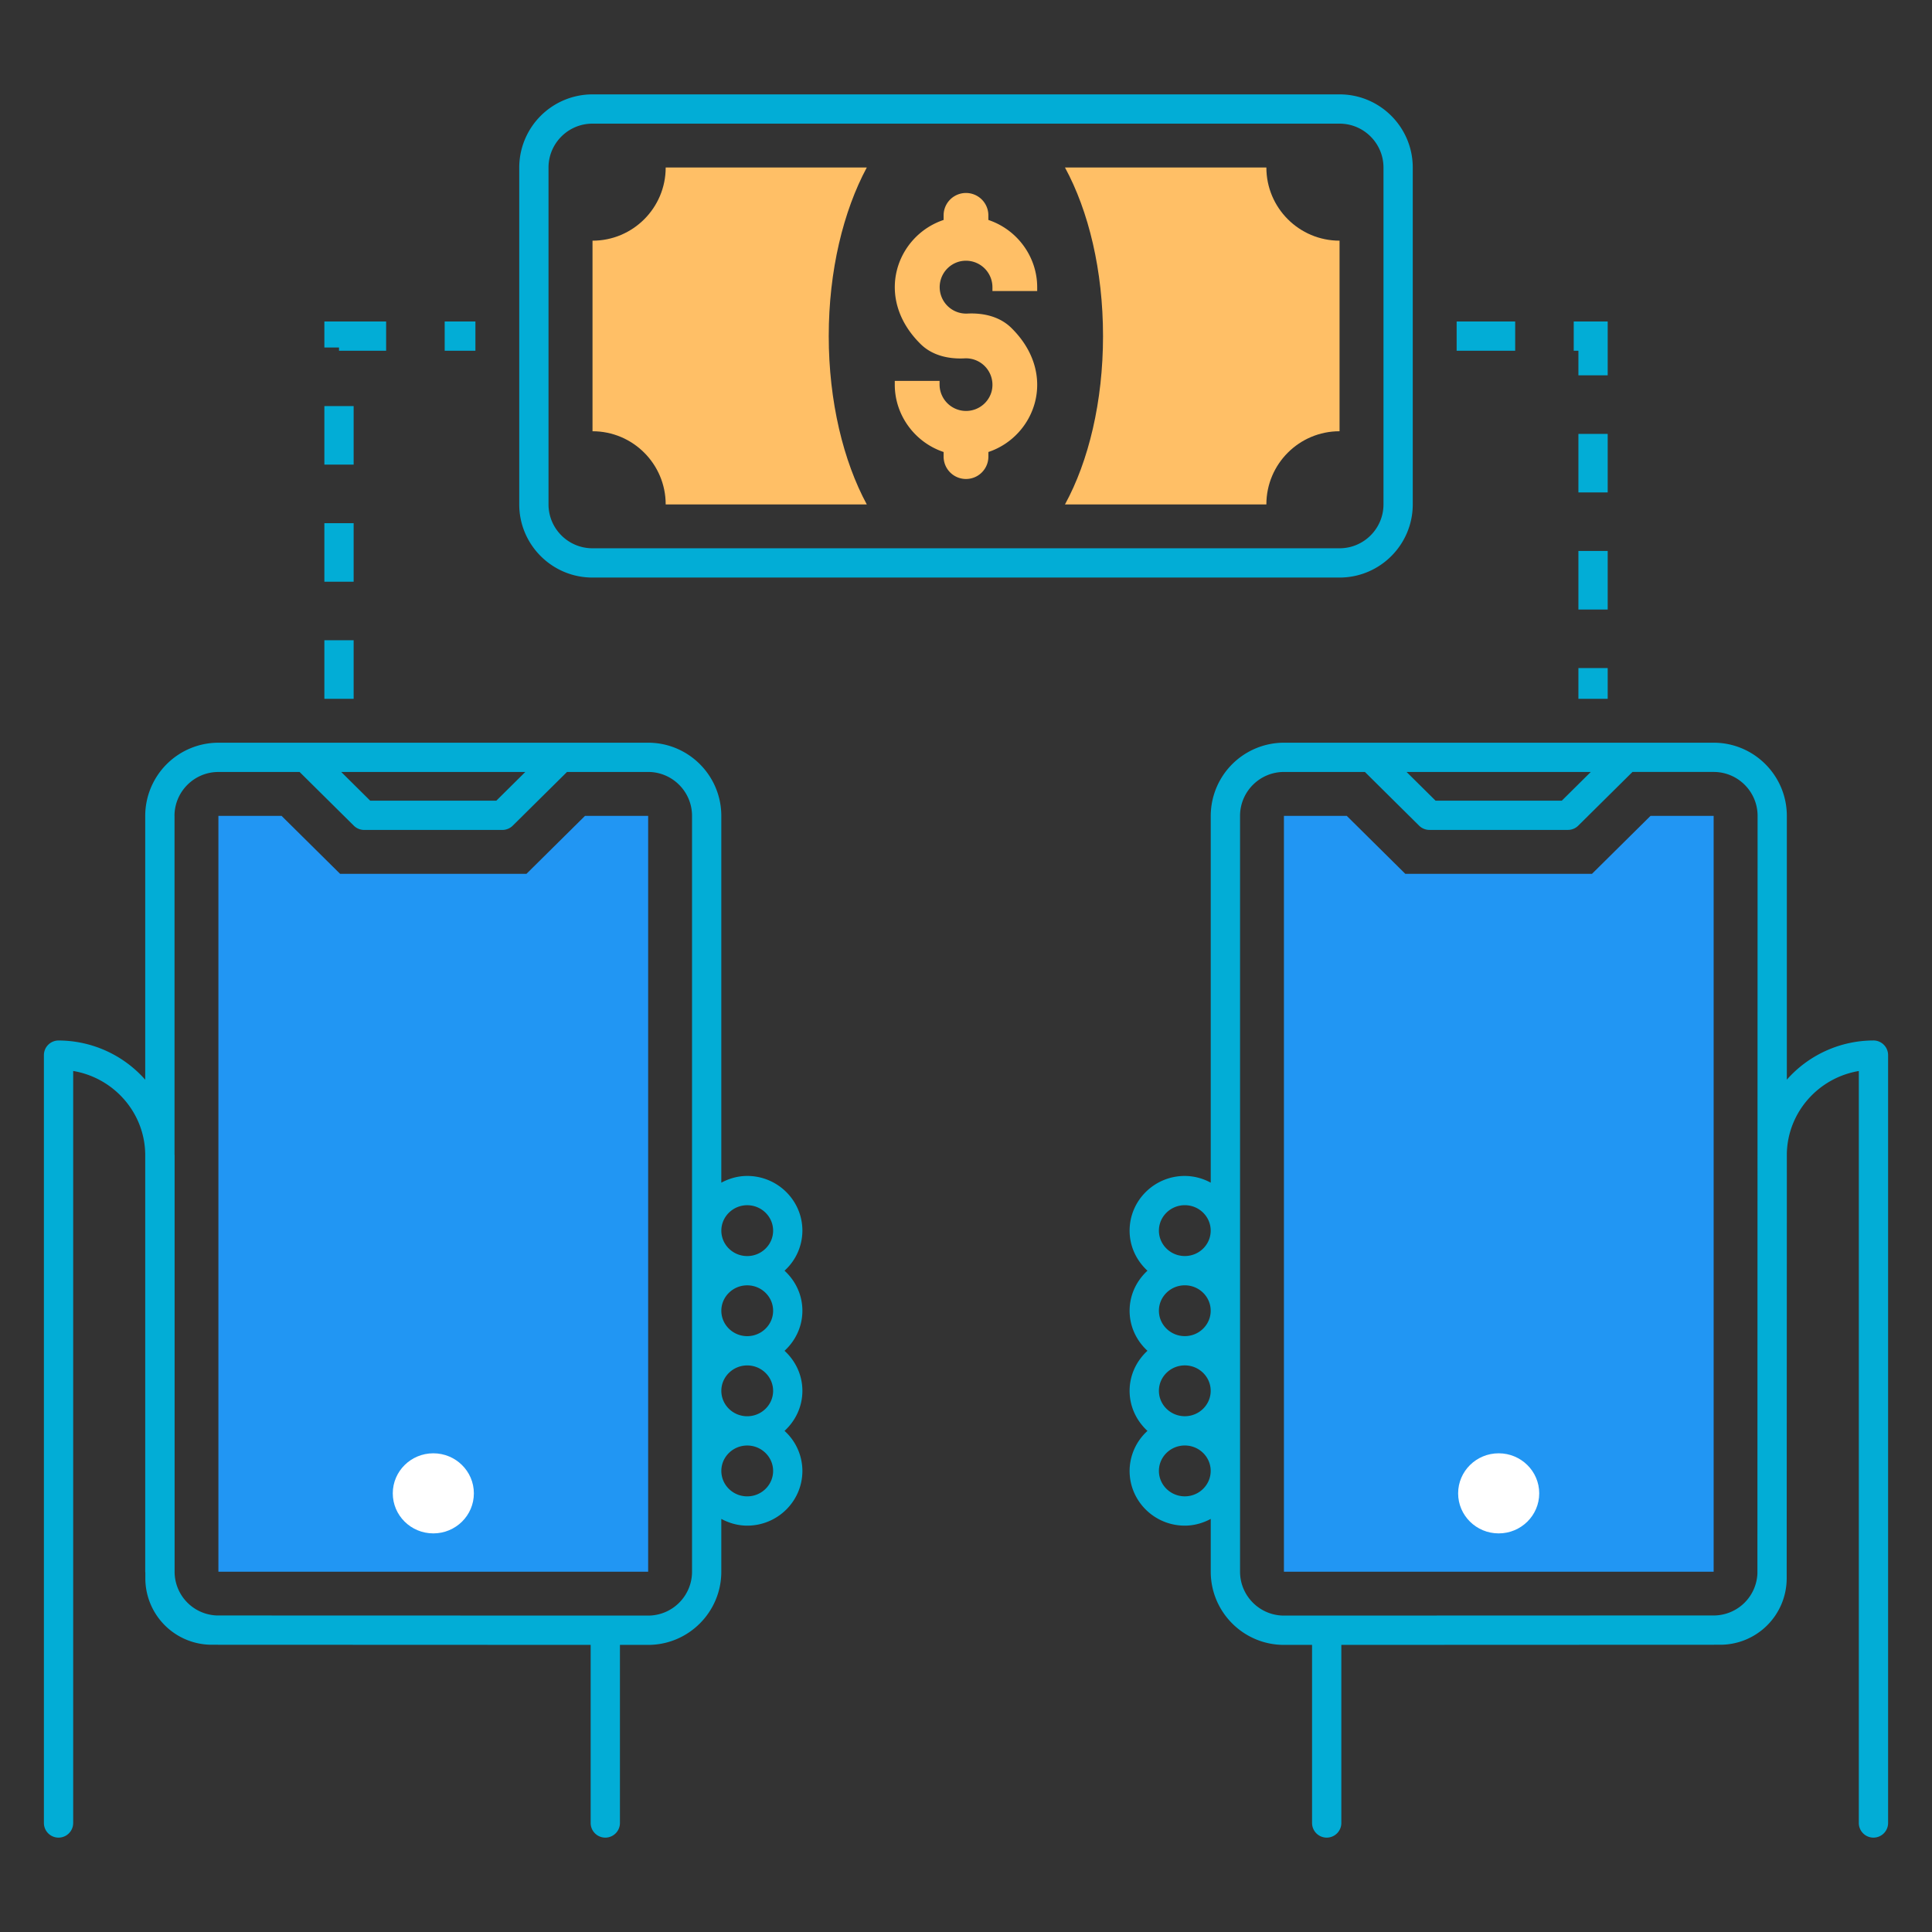
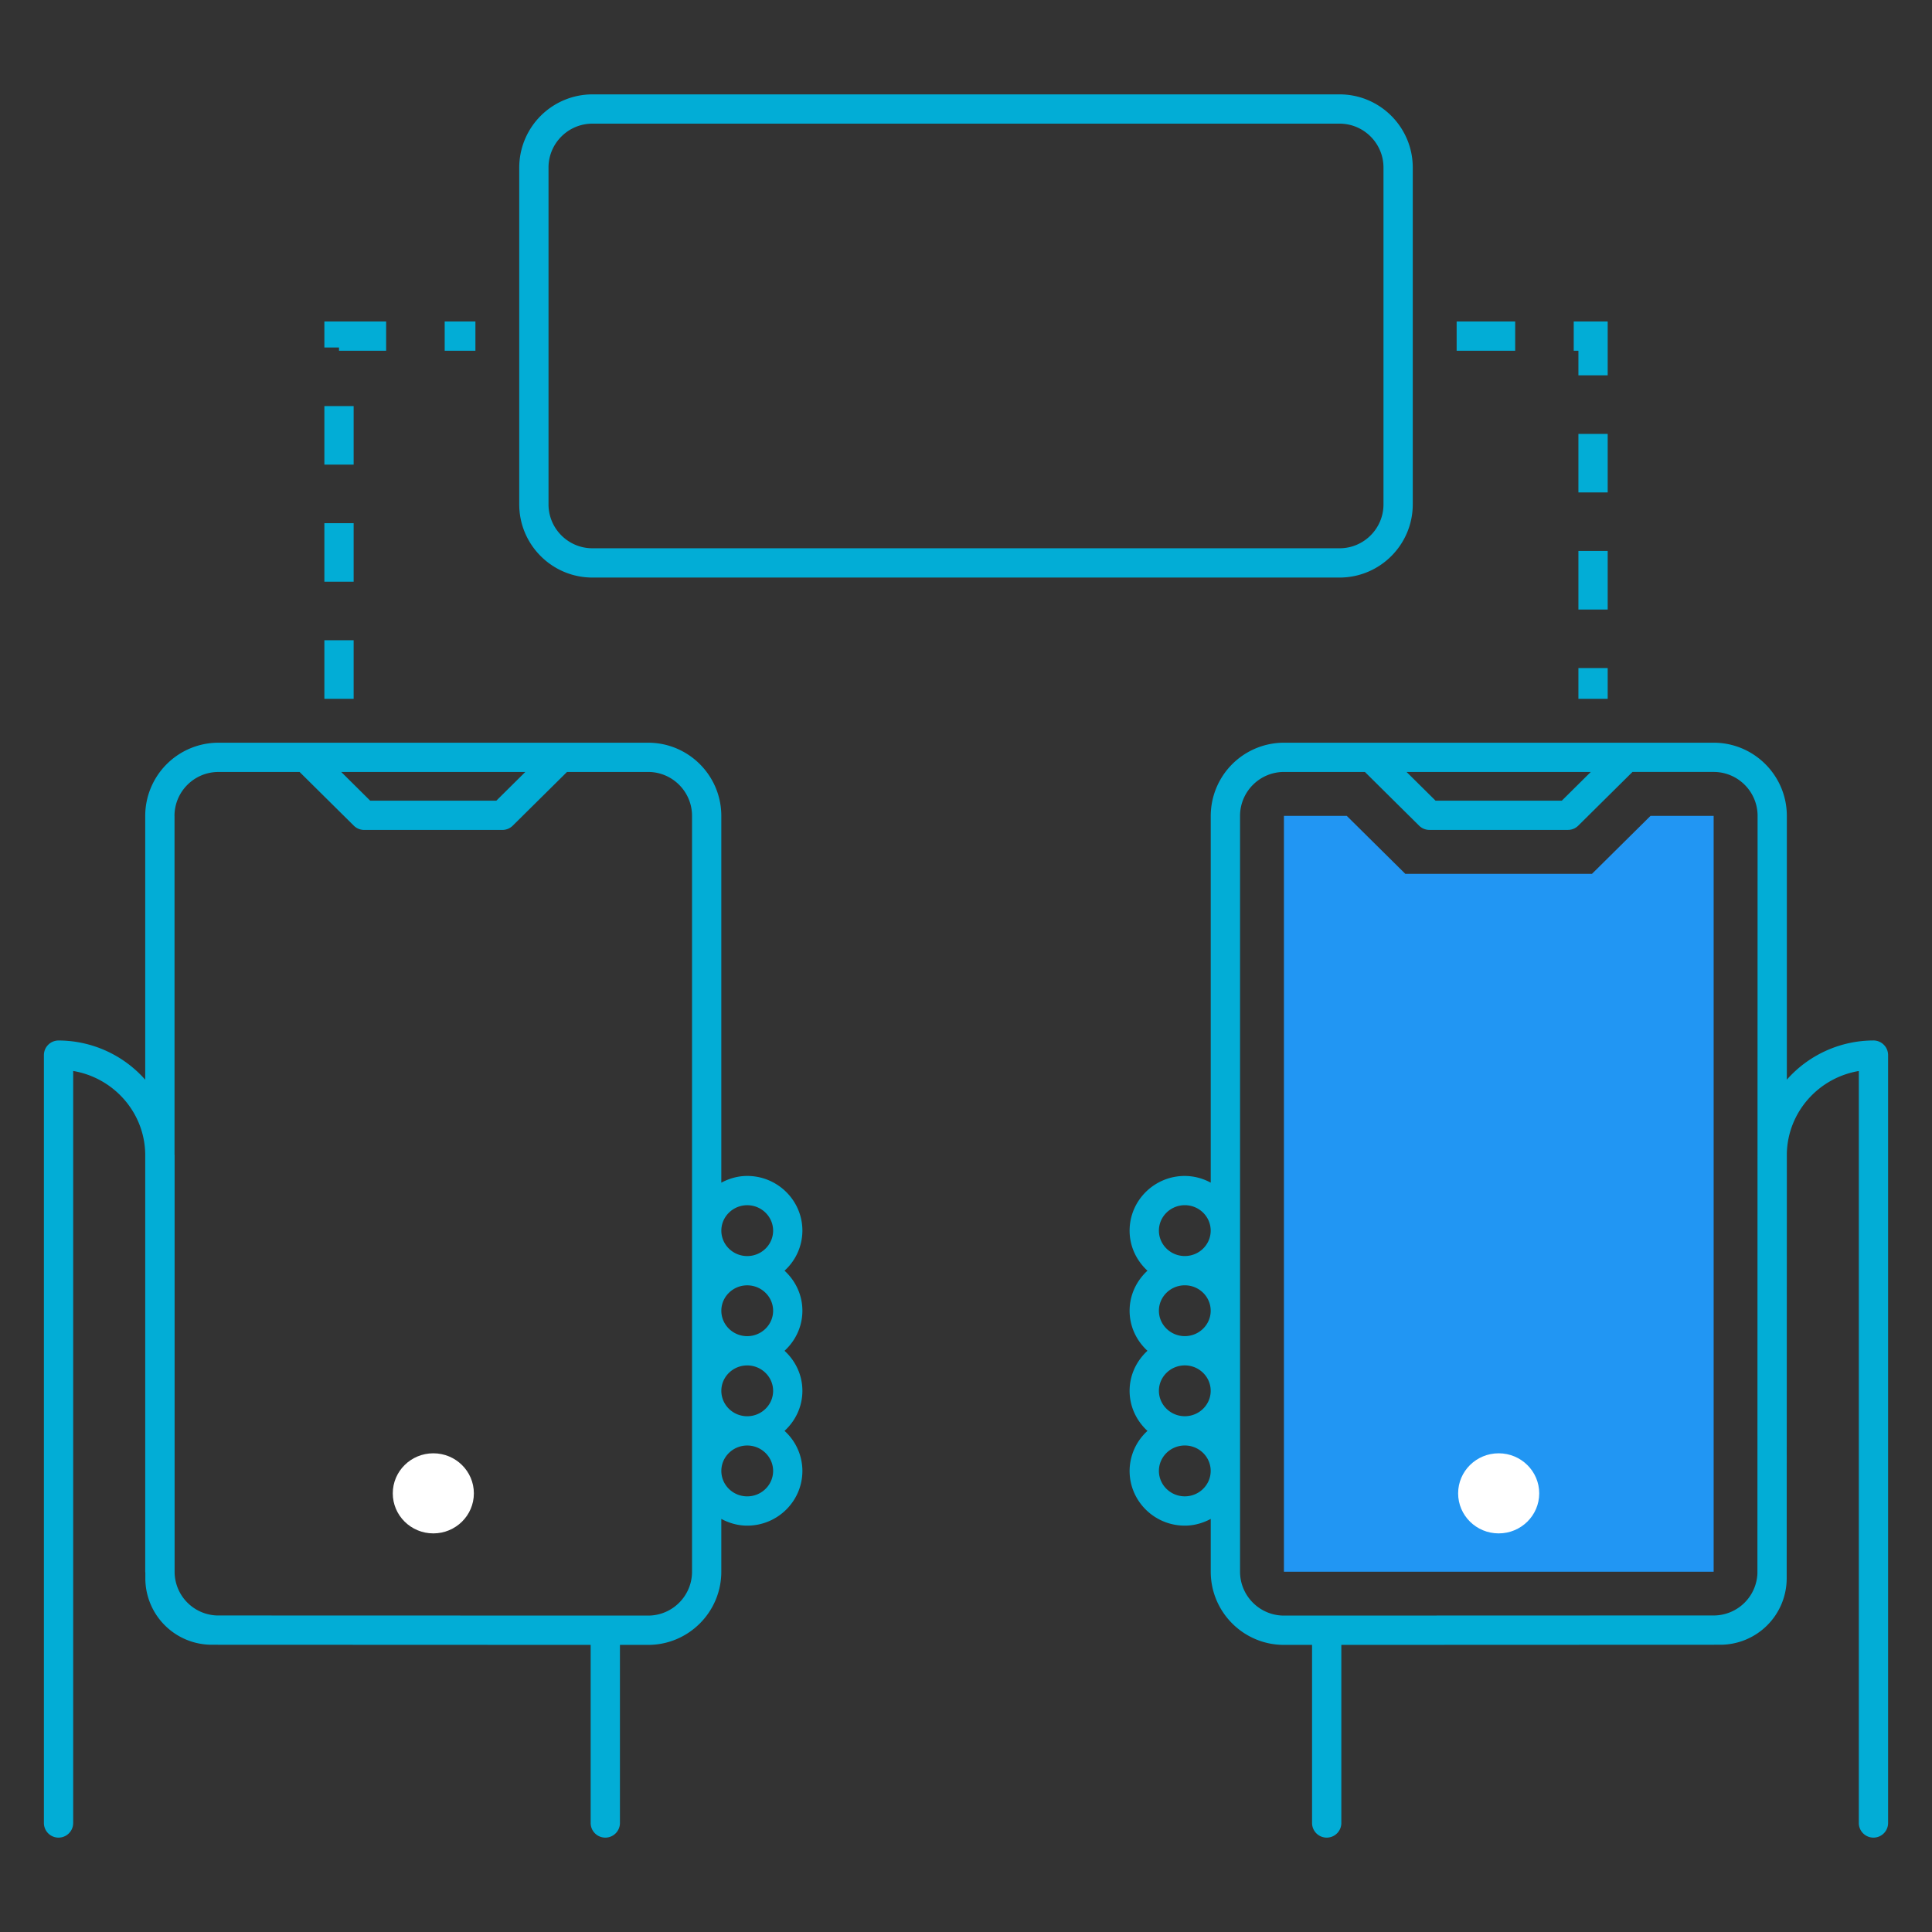
<svg xmlns="http://www.w3.org/2000/svg" viewBox="0 0 66 66" id="MoneyTransfer">
  <rect x="0" y="0" width="66" height="66" fill="#333333" stroke="none" />
  <path fill="#2196f3" d="M43.861 53.692v-25.82h2.147l2 1.98h6.376l2-1.98h2.157v25.82z" class="color60cbf5 svgShape" />
  <ellipse cx="51.197" cy="51.015" fill="#ffffff" rx="1.385" ry="1.368" class="colorffffff svgShape" />
-   <path fill="#2196f3" d="M7.461 53.692v-25.82h2.158l2 1.98h6.365l2-1.98h2.158v25.82z" class="color60cbf5 svgShape" />
  <ellipse cx="14.803" cy="51.015" fill="#ffffff" rx="1.385" ry="1.368" class="colorffffff svgShape" />
-   <path fill="#ffbf66" d="M29.611 5.722c-.8 1.49-1.3 3.52-1.3 5.76 0 2.23.5 4.27 1.3 5.75h-6.87c0-1.38-1.12-2.5-2.5-2.5v-6.51c1.38 0 2.5-1.12 2.5-2.5h6.87zm16.15 2.5v6.51c-1.38 0-2.5 1.12-2.5 2.5h-6.88c.81-1.48 1.3-3.52 1.3-5.75 0-2.24-.49-4.27-1.3-5.76h6.88c0 1.38 1.12 2.5 2.5 2.5z" class="colorfb6464 svgShape" />
  <path fill="#02ADD6" d="M64 62.776a.5.5 0 0 0 .5-.5V36.044a.5.5 0 0 0-.5-.5 3.958 3.958 0 0 0-2.959 1.339v-9.011c0-1.38-1.122-2.5-2.5-2.5h-14.68a2.503 2.503 0 0 0-2.5 2.5v12.53a1.875 1.875 0 0 0-.887-.23c-1.04 0-1.885.838-1.885 1.869 0 .542.238 1.026.61 1.368-.372.341-.61.826-.61 1.368s.238 1.027.61 1.368c-.372.342-.61.826-.61 1.368s.238 1.027.61 1.369a1.85 1.85 0 0 0-.61 1.368c0 1.03.846 1.868 1.885 1.868.322 0 .622-.088.887-.23v1.804c0 1.38 1.122 2.5 2.5 2.5h.961v6.084a.5.5 0 1 0 1 0v-6.084l12.944-.005a2.27 2.27 0 0 0 2.27-2.265c.009-22.933.004-10.898.005-14.517.032-1.415 1.083-2.587 2.459-2.818v25.69a.5.5 0 0 0 .5.499zm-9.657-36.404-.989.98h-4.313l-.99-.98h6.292zM39.59 42.04c0-.479.397-.869.885-.869s.884.39.884.869-.396.868-.884.868-.885-.39-.885-.868zm0 2.736c0-.479.397-.868.885-.868s.884.39.884.868-.396.868-.884.868-.885-.39-.885-.868zm0 2.736c0-.478.397-.868.885-.868s.884.39.884.868-.396.868-.884.868-.885-.39-.885-.868zm.885 3.605c-.488 0-.885-.39-.885-.869s.397-.868.885-.868.884.39.884.868-.397.869-.884.869zm1.887 2.574v-25.82c0-.827.673-1.5 1.5-1.5h2.765l1.853 1.836a.5.5 0 0 0 .352.144h4.73a.5.5 0 0 0 .352-.144l1.854-1.836h2.774c.827 0 1.5.673 1.5 1.5l-.006 25.878a1.496 1.496 0 0 1-1.446 1.437l-14.728.005c-.827 0-1.5-.673-1.5-1.5zM1.5 62.276a.5.5 0 1 0 1 0v-25.69c1.385.233 2.443 1.418 2.461 2.845v14.26c0 .012.004.023.004.034v.196a2.27 2.27 0 0 0 2.268 2.266l12.945.005v6.084a.5.5 0 1 0 1 0v-6.084h.963c1.379 0 2.5-1.121 2.5-2.5v-1.804c.265.142.564.23.885.23 1.04 0 1.885-.838 1.885-1.869a1.85 1.85 0 0 0-.61-1.368c.372-.342.61-.826.61-1.368s-.238-1.027-.61-1.368c.372-.342.61-.827.61-1.369s-.238-1.026-.61-1.368a1.85 1.85 0 0 0 .61-1.368c0-1.03-.846-1.868-1.885-1.868-.321 0-.62.088-.885.23v-12.53c0-1.38-1.121-2.5-2.5-2.5H7.461a2.503 2.503 0 0 0-2.5 2.5v9.013A3.959 3.959 0 0 0 2 35.545a.5.5 0 0 0-.5.5v26.23zm24.911-12.027c0 .479-.397.869-.885.869s-.884-.39-.884-.869.397-.868.884-.868.885.39.885.868zm0-2.736c0 .479-.397.868-.885.868s-.884-.39-.884-.868.397-.868.884-.868.885.39.885.868zm0-2.736c0 .478-.397.868-.885.868s-.884-.39-.884-.868.397-.868.884-.868.885.39.885.868zm-.885-3.605c.488 0 .885.39.885.869s-.397.868-.885.868-.884-.39-.884-.868.397-.869.884-.869zm-12.88-13.82-.989-.98h6.288l-.989.98h-4.31zm-6.685.52c0-.827.673-1.5 1.5-1.5h2.774l1.854 1.836a.5.5 0 0 0 .352.144h4.72a.504.504 0 0 0 .355-.146l1.854-1.835h2.771c.827 0 1.5.673 1.5 1.5v25.82c0 .828-.673 1.5-1.5 1.5l-14.728-.004a1.497 1.497 0 0 1-1.448-1.461V39.468l-.003-.033V27.872zM15.191 10.982h1.05v1h-1.05zM11.081 13.872h1v2h-1zM11.081 21.872h1v2h-1zM11.081 17.872h1v2h-1zM13.191 10.982h-2.11v.89h.5v.11h1.61zM53.921 18.822h1v2h-1zM54.921 10.982h-1.16v1h.16v.84h1zM53.921 14.822h1v2h-1zM53.921 22.822h1v1.05h-1zM49.761 10.982h2v1h-2zM20.238 19.73h25.524c1.379 0 2.5-1.121 2.5-2.5V5.724c0-1.379-1.121-2.5-2.5-2.5H20.238a2.503 2.503 0 0 0-2.5 2.5V17.23c0 1.379 1.121 2.5 2.5 2.5zm-1.5-14.006c0-.827.673-1.5 1.5-1.5h25.524c.827 0 1.5.673 1.5 1.5V17.23c0 .827-.673 1.5-1.5 1.5H20.238c-.827 0-1.5-.673-1.5-1.5V5.724z" class="color3a3e59 svgShape" />
-   <path fill="#ffbf66" d="M35.432 9.942v-.131c0-1.037-.68-1.968-1.668-2.297v-.157a.764.764 0 0 0-1.529 0v.157c-1.6.533-2.396 2.649-.787 4.238.393.389.952.519 1.505.49a.905.905 0 0 1 .92 1.137.905.905 0 0 1-1.776-.234v-.133h-1.53v.132c0 1.037.682 1.968 1.668 2.297v.157a.765.765 0 0 0 1.53 0v-.157c1.601-.534 2.396-2.65.786-4.237-.394-.389-.952-.52-1.506-.492a.904.904 0 0 1-.286-1.773.905.905 0 0 1 1.144.872v.132h1.53z" class="colorfb6464 svgShape" />
</svg>